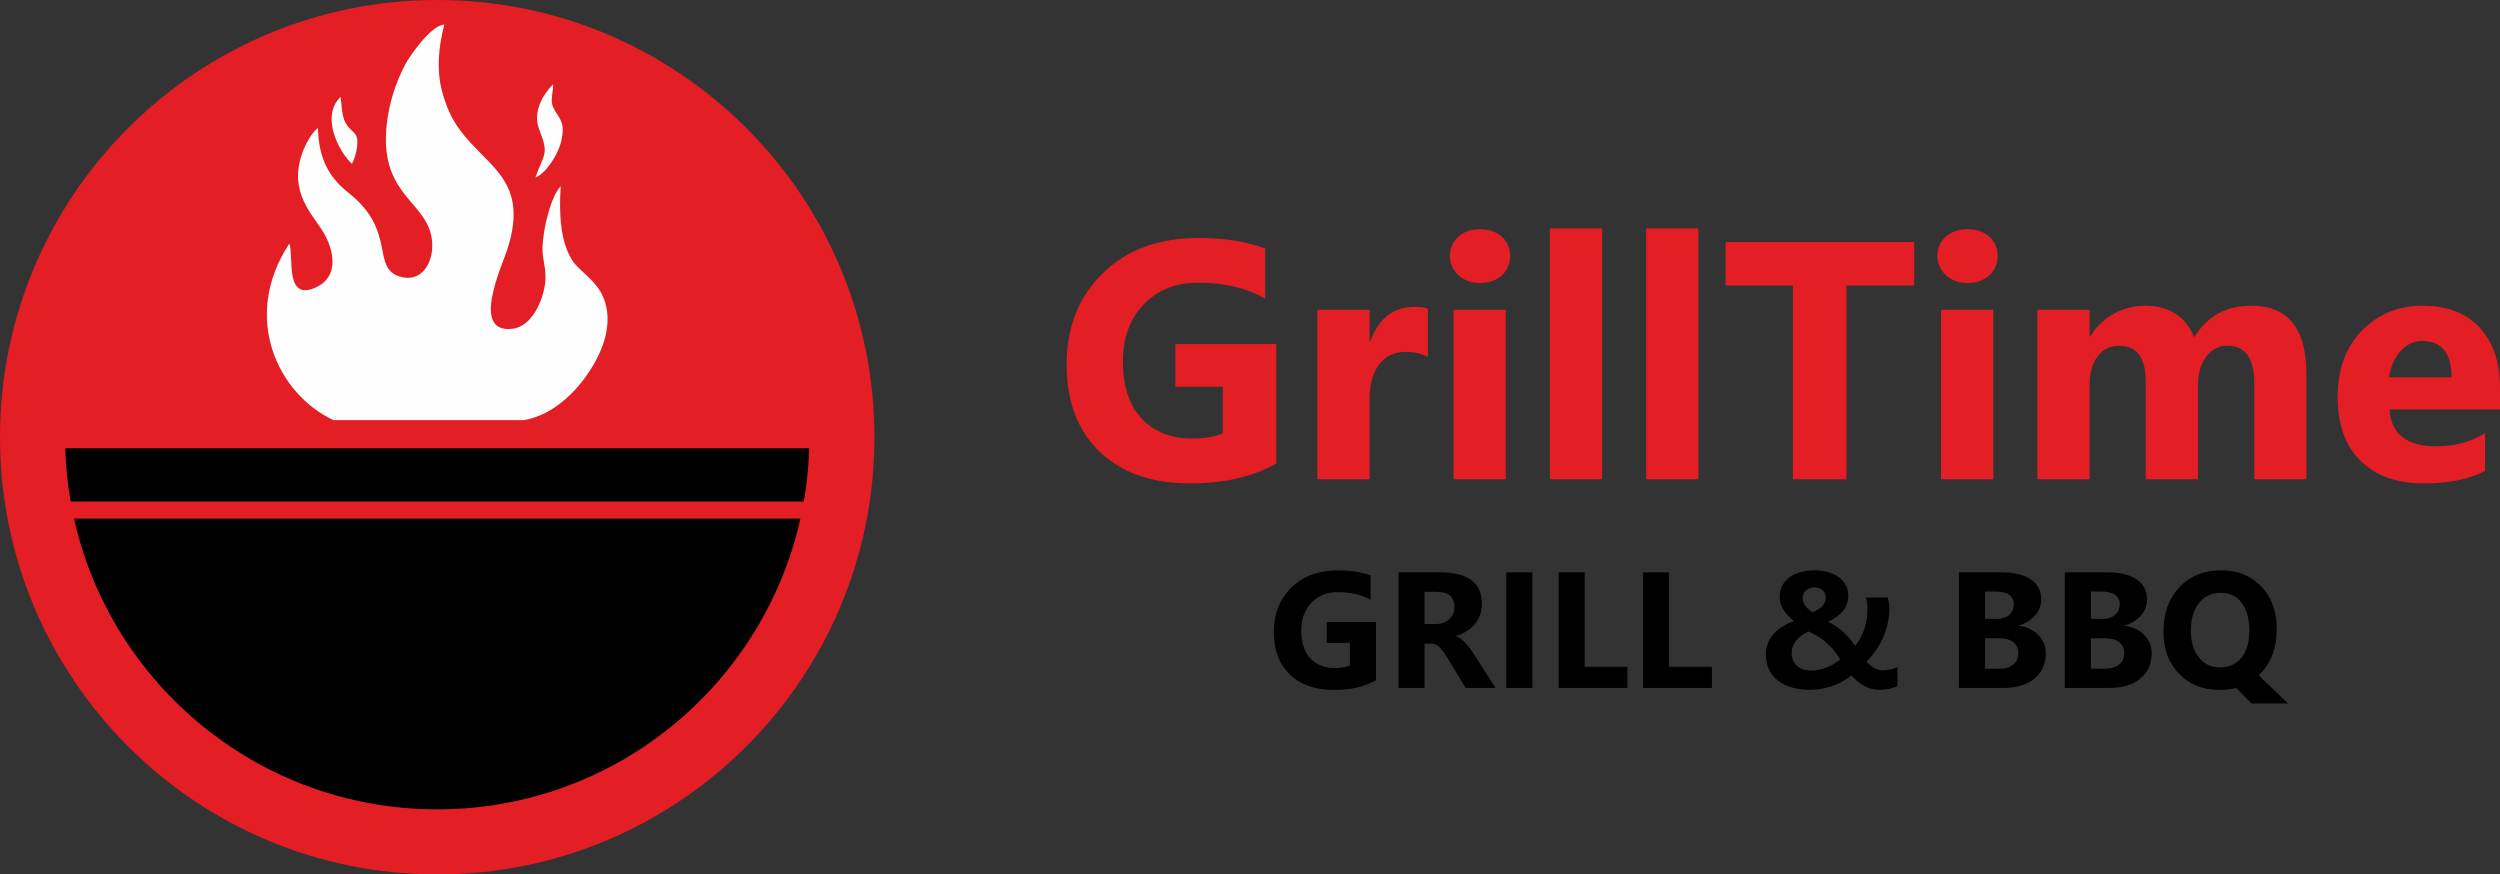
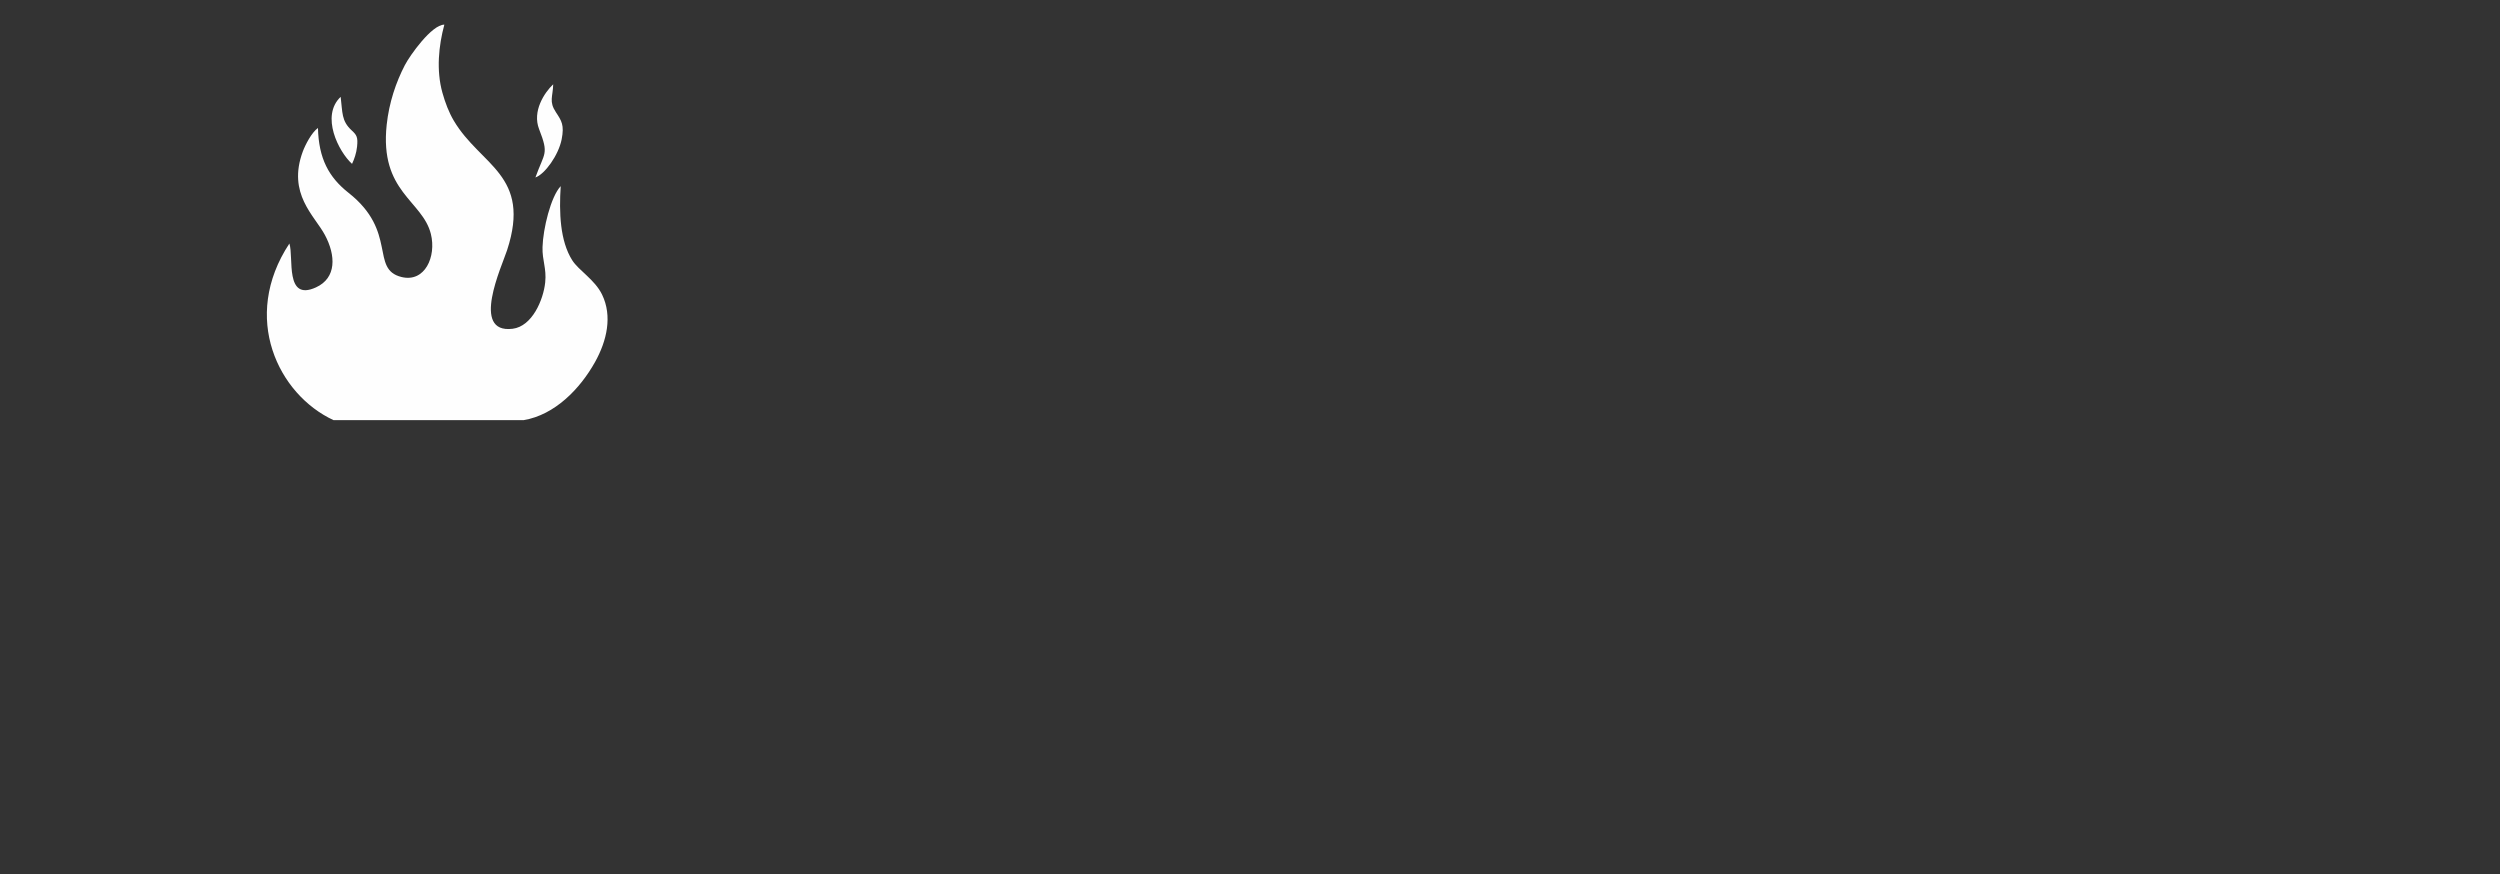
<svg xmlns="http://www.w3.org/2000/svg" xml:space="preserve" width="571.799mm" height="200mm" version="1.1" style="shape-rendering:geometricPrecision; text-rendering:geometricPrecision; image-rendering:optimizeQuality; fill-rule:evenodd; clip-rule:evenodd" viewBox="0 0 138699.57 48513.37">
  <rect x="0" y="0" width="138699.57" height="48513.37" fill="#333333" stroke="none" />
  <defs>
    <style type="text/css"> .fil1 {fill:#FEFEFE} .fil0 {fill:#E31E24} .fil2 {fill:black} .fil3 {fill:#E31E24;fill-rule:nonzero} .fil4 {fill:black;fill-rule:nonzero} </style>
  </defs>
  <g id="Слой_x0020_1">
-     <path class="fil0" d="M24256.68 0c13396.6,0 24256.68,10860.08 24256.68,24256.68 0,13396.6 -10860.08,24256.68 -24256.68,24256.68 -13396.6,0 -24256.68,-10860.08 -24256.68,-24256.68 0,-13396.6 10860.08,-24256.68 24256.68,-24256.68z" />
    <path class="fil1" d="M18502.85 23309.14l10552.72 0c1726.98,-292.2 3126.06,-1734.86 3955.85,-3221.34 664.95,-1191.15 967.74,-2556.15 392.21,-3742.18 -403.83,-832.32 -1294.89,-1337.34 -1655.03,-1904.37 -681.15,-1072.51 -735.2,-2657.15 -640.16,-4114.39 -553.17,588.49 -980.48,2367.19 -1009.05,3380.8 -21.42,760.28 230.8,1170.46 147.8,1964.86 -100.25,959.42 -720.76,2435.35 -1808.99,2567.57 -2343.63,284.8 -599.63,-3459.22 -304.91,-4360.04 1367.96,-4181.03 -1475.53,-4679.11 -2956.89,-7185.61 -270.73,-458.06 -475.33,-989.84 -634.05,-1560.46 -341.49,-1227.82 -207.81,-2596.7 110.22,-3767.67 -703.61,0 -1911.77,1710.7 -2187.42,2240.08 -500.15,960.44 -880.86,2092.94 -1011.67,3314.75 -400.41,3739.75 1982.64,4191.43 2450.43,6056 317.08,1263.97 -336.71,2715.34 -1634.2,2389.84 -1746.14,-438.08 -198.95,-2515.71 -2933.14,-4669.97 -1094.61,-862.45 -1656.42,-1901.09 -1695.93,-3597.31 -349.51,248.17 -705.85,938.27 -844.88,1316.02 -862.08,2341.93 650.83,3537.45 1230.54,4621.8 605.81,1133.18 653.94,2381.11 -495.81,2906.29 -1744.76,796.98 -1222.54,-1652.15 -1474.98,-2433.26 -2708.84,4106.95 -611.29,8381.95 2447.33,9798.58zm1027.78 -14217.64c123.71,-253.63 241.06,-598.32 278.08,-943.08 58.34,-543.45 -18.92,-657.09 -299.89,-916.68 -570.2,-526.83 -499.86,-977.18 -609.06,-1858.47 -1121.34,1059.22 -117.69,3039.44 630.87,3718.23zm10174.03 754.82c524.91,-183.31 1285.77,-1240.85 1456.71,-2121.3 152.53,-785.58 -1.82,-1017.01 -319.19,-1497.56 -400.02,-605.71 -167.08,-855 -151.02,-1550.9 -489.72,463.96 -1170.75,1492.2 -782.11,2488.15 555.26,1422.97 300.66,1269.96 -204.39,2681.6z" />
-     <path class="fil2" d="M44893.27 24868.7c-29.28,1005.29 -131.4,1992.18 -299.45,2956.5l-40674.33 0c-168.05,-964.32 -270.17,-1951.21 -299.45,-2956.5l41273.23 0zm-487.85 3904.09c-2059.66,9230.32 -10297.59,16130.26 -20148.74,16130.26 -9851.2,0 -18089.13,-6899.93 -20148.79,-16130.26l40297.53 0z" />
-     <path class="fil3" d="M70808.87 25708.93c-1284.78,739.54 -2882.98,1109.33 -4794.5,1109.33 -2115.21,0 -3785.43,-586.02 -5007.57,-1757.98 -1219,-1172.01 -1830.05,-2785.86 -1830.05,-4841.54 0,-2068.22 667.45,-3754.11 2002.36,-5057.71 1331.81,-1306.73 3108.64,-1958.51 5324.1,-1958.51 1394.49,0 2626,194.27 3688.33,579.73l0 2782.68c-1015.29,-589.15 -2256.21,-880.57 -3725.92,-880.57 -1231.51,0 -2231.13,397.93 -3005.16,1197.04 -777.14,799.09 -1162.6,1864.51 -1162.6,3199.48 0,1350.59 347.84,2397.24 1040.37,3139.88 695.68,739.59 1632.67,1109.33 2814.04,1109.33 711.33,0 1275.42,-100.23 1689.07,-300.81l0 -2572.74 -2632.31 0 0 -2369.05 5599.85 0 0 6621.42zm8410.76 -5903.83c-350.95,-191.12 -758.36,-285.16 -1222.15,-285.16 -629.82,0 -1121.87,231.89 -1479.08,692.58 -354.12,463.79 -532.7,1090.48 -532.7,1886.47l0 4490.52 -2898.63 0 0 -9400.99 2898.63 0 0 1745.46 37.6 0c460.63,-1275.42 1284.8,-1911.55 2478.69,-1911.55 307.11,0 545.24,37.62 717.63,109.71l0 2672.97zm2889.21 -4105.06c-488.87,0 -889.95,-144.16 -1200.2,-435.6 -313.35,-291.4 -470.02,-645.54 -470.02,-1068.56 0,-435.58 156.67,-789.68 470.02,-1065.47 310.24,-275.73 711.33,-413.62 1200.2,-413.62 498.23,0 899.34,137.9 1209.56,413.62 307.11,275.8 463.79,629.9 463.79,1065.47 0,438.73 -156.67,802.22 -463.79,1084.2 -310.22,278.93 -711.33,419.96 -1209.56,419.96zm1432.09 10889.46l-2898.63 0 0 -9400.99 2898.63 0 0 9400.99zm5342.87 0l-2898.63 0 0 -13916.57 2898.63 0 0 13916.57zm5342.9 0l-2898.63 0 0 -13916.57 2898.63 0 0 13916.57zm11973.66 -10751.56l-3757.24 0 0 10751.56 -2973.85 0 0 -10751.56 -3735.31 0 0 -2412.96 10466.4 0 0 2412.96zm2955.05 -137.9c-488.84,0 -889.95,-144.16 -1200.2,-435.6 -313.35,-291.4 -470.02,-645.54 -470.02,-1068.56 0,-435.58 156.67,-789.68 470.02,-1065.47 310.24,-275.73 711.35,-413.62 1200.2,-413.62 498.23,0 899.34,137.9 1209.58,413.62 307.11,275.8 463.79,629.9 463.79,1065.47 0,438.73 -156.67,802.22 -463.79,1084.2 -310.24,278.93 -711.35,419.96 -1209.58,419.96zm1432.11 10889.46l-2898.63 0 0 -9400.99 2898.63 0 0 9400.99zm17369.85 0l-2892.39 0 0 -5361.72c0,-1366.23 -501.39,-2046.27 -1504.13,-2046.27 -476.33,0 -864.9,203.71 -1165.7,614.23 -300.88,410.47 -451.27,921.29 -451.27,1532.34l0 5261.42 -2898.63 0 0 -5418.09c0,-1325.53 -495.15,-1989.9 -1479.1,-1989.9 -495.1,0 -893.11,194.3 -1187.68,585.99 -297.68,391.75 -448.07,924.45 -448.07,1598.18l0 5223.82 -2898.63 0 0 -9400.99 2898.63 0 0 1469.71 37.6 0c300.83,-501.39 720.71,-911.91 1262.83,-1225.28 542.14,-316.53 1134.41,-473.2 1776.83,-473.2 1328.64,0 2237.44,582.86 2726.23,1751.74 717.63,-1168.88 1767.41,-1751.74 3158.78,-1751.74 2043.14,0 3064.71,1259.77 3064.71,3782.34l0 5847.41zm10742.19 -3873.23l-6132.6 0c97.17,1363.18 958.94,2046.32 2579.02,2046.32 1034.11,0 1942.86,-244.43 2726.31,-733.28l0 2093.28c-868.07,463.79 -1996.18,695.68 -3387.49,695.68 -1516.72,0 -2694.99,-419.93 -3534.81,-1262.88 -836.64,-839.81 -1256.59,-2014.95 -1256.59,-3519.09 0,-1560.58 451.25,-2798.4 1360,-3710.25 905.62,-911.93 2018.08,-1366.31 3340.51,-1366.31 1369.44,0 2431.73,407.42 3180.68,1219.04 748.95,814.73 1124.98,1920.89 1124.98,3315.38l0 1222.1zm-2688.68 -1783.01c0,-1344.33 -545.24,-2018.06 -1635.8,-2018.06 -463.79,0 -868,191.12 -1206.43,576.56 -341.61,385.44 -545.27,868.03 -620.46,1441.5l3462.69 0z" />
-     <path class="fil4" d="M76340.2 37737.24c-626.09,360.38 -1404.92,540.61 -2336.43,540.61 -1030.79,0 -1844.72,-285.57 -2440.32,-856.72 -594.02,-571.12 -891.82,-1357.6 -891.82,-2359.35 0,-1007.87 325.28,-1829.49 975.85,-2464.72 649.01,-636.79 1514.88,-954.45 2594.52,-954.45 679.53,0 1279.66,94.72 1797.4,282.57l0 1356c-494.81,-287.05 -1099.51,-429.1 -1815.71,-429.1 -600.16,0 -1087.33,193.93 -1464.47,583.37 -378.74,389.39 -566.59,908.58 -566.59,1559.15 0,658.18 169.51,1168.23 507.01,1530.14 338.99,360.38 795.62,540.58 1371.3,540.58 346.68,0 621.55,-48.85 823.1,-146.58l0 -1253.73 -1282.74 0 0 -1154.52 2728.9 0 0 3226.77zm6630.64 429.1l-1659.96 0 -997.17 -1650.79c-74.86,-125.21 -146.58,-236.7 -215.3,-335.96 -68.72,-97.73 -137.44,-181.71 -207.69,-251.95 -70.27,-70.27 -143.58,-123.68 -219.94,-161.91 -76.34,-36.63 -158.83,-54.94 -247.39,-54.94l-389.39 0 0 2455.55 -1446.16 0 0 -6415.31 2290.63 0c1557.62,0 2336.45,581.85 2336.45,1743.96 0,224.47 -35.1,430.63 -103.82,620.03 -68.72,189.3 -164.92,360.36 -290.18,513.05 -125.21,151.19 -276.4,282.54 -453.55,392.45 -178.63,111.51 -375.61,197.01 -594,259.64l0 18.31c96.18,30.54 187.82,77.86 277.93,145.05 90.11,67.19 175.62,145.05 259.57,235.17 84.03,90.11 163.44,186.32 239.78,288.65 76.34,102.31 145.05,203.08 207.69,302.34l1212.49 1896.65zm-3936.84 -5332.59l0 1785.15 626.09 0c310.02,0 558.92,-90.09 746.77,-268.72 190.9,-181.76 287.1,-407.78 287.1,-675.01 0,-561.93 -335.98,-841.42 -1007.87,-841.42l-652.09 0zm5981.63 5332.59l-1446.18 0 0 -6415.31 1446.18 0 0 6415.31zm5277.58 0l-3820.77 0 0 -6415.31 1446.16 0 0 5242.5 2374.61 0 0 1172.81zm4683.58 0l-3820.77 0 0 -6415.31 1446.16 0 0 5242.5 2374.61 0 0 1172.81zm9274.03 102.34c-157.3,0 -308.45,-19.84 -448.97,-62.63 -142.02,-41.24 -276.4,-97.73 -403.15,-169.53 -126.74,-71.73 -247.39,-155.75 -360.38,-253.48 -113.01,-96.18 -219.91,-200.07 -322.25,-309.98 -109.91,88.59 -242.79,181.71 -398.54,277.91 -154.22,94.7 -329.84,180.2 -525.3,256.54 -195.51,76.36 -410.84,138.99 -646,187.84 -235.17,48.88 -487.12,73.33 -755.91,73.33 -349.68,0 -671.89,-41.24 -969.69,-125.26 -296.25,-82.42 -551.28,-207.69 -766.61,-372.61 -215.3,-166.45 -383.28,-371.08 -503.93,-615.39 -120.6,-244.34 -180.18,-528.36 -180.18,-850.58 0,-253.53 45.8,-479.53 135.91,-678.02 91.64,-198.52 209.21,-371.13 355.82,-520.74 146.61,-149.66 311.5,-277.93 496.27,-384.83 184.79,-106.87 372.61,-196.99 563.53,-268.79 -91.64,-71.78 -184.76,-154.22 -279.49,-247.39 -93.12,-94.65 -177.15,-196.99 -251.95,-308.45 -74.81,-113.01 -135.91,-233.62 -181.76,-364.97 -45.8,-131.35 -68.72,-270.32 -68.72,-416.92 0,-235.17 47.4,-444.33 142.05,-626.09 96.2,-181.71 229.08,-335.98 401.62,-461.19 171.06,-125.21 375.69,-219.86 613.91,-285.57 239.73,-65.64 502.38,-99.26 787.95,-99.26 274.88,0 525.33,35.15 754.36,103.87 227.55,68.72 424.54,163.39 587.98,285.57 163.37,122.13 290.13,270.27 380.22,441.33 90.11,171.01 134.38,360.38 134.38,566.54 0,329.82 -99.28,616.94 -297.75,861.26 -198.54,242.86 -478.03,439.85 -838.38,592.54 143.53,65.64 279.41,138.97 410.76,222.92 131.35,84.03 259.62,178.7 384.83,287.1 125.21,106.9 247.39,229.08 366.52,363.46 120.6,135.91 238.2,291.66 354.29,468.81 244.34,-308.45 419.93,-635.26 525.3,-981.93 105.35,-348.13 158.81,-710.04 158.81,-1085.73 0,-113.04 -6.14,-221.46 -19.84,-326.81 -13.78,-103.82 -35.15,-201.55 -65.66,-290.13l1204.88 0c32.07,94.67 56.47,187.84 70.25,276.43 15.23,90.04 22.87,195.46 22.87,317.59 0,290.18 -30.56,571.15 -91.59,846.02 -61.1,274.88 -146.61,537.5 -256.56,787.98 -111.48,250.43 -244.31,487.12 -401.62,711.59 -155.75,222.99 -328.34,432.18 -516.18,626.14 146.61,151.17 296.27,268.74 452.02,351.24 154.27,80.94 300.86,122.13 438.29,122.13 143.53,0 288.61,-15.26 438.27,-45.8 149.66,-32.09 279.49,-76.34 389.39,-132.83l0 1064.33c-163.39,65.66 -325.28,114.56 -485.59,146.61 -158.83,30.54 -337.51,45.85 -534.5,45.85zm-3788.7 -1069.02c175.59,0 340.52,-16.76 496.27,-51.86 154.27,-33.62 300.88,-79.42 438.32,-135.91 137.44,-56.54 264.18,-122.21 381.75,-197.01 119.12,-74.86 226.02,-151.19 325.28,-232.14 -152.72,-238.2 -302.34,-441.33 -452.02,-606.25 -149.66,-164.92 -296.25,-306.94 -442.85,-424.54 -146.58,-119.12 -291.66,-218.38 -436.77,-297.75 -145.05,-80.94 -290.13,-154.27 -435.19,-219.91 -123.73,59.55 -239.78,126.74 -351.21,200.07 -113.04,71.73 -212.29,157.28 -297.8,255.01 -87.03,96.2 -155.75,206.16 -207.69,329.84 -53.49,123.66 -79.42,267.24 -79.42,427.55 0,143.58 25.93,273.4 76.34,389.44 50.41,116.04 123.73,216.85 216.85,299.28 94.7,84.03 206.16,148.14 335.96,195.48 129.82,45.85 273.35,68.69 432.18,68.69zm827.69 -4062.02c0,-87.03 -16.83,-163.37 -50.41,-232.09 -32.07,-68.72 -76.34,-126.77 -134.36,-172.61 -56.54,-45.8 -120.65,-82.42 -192.45,-106.87 -70.25,-25.95 -146.58,-38.18 -227.53,-38.18 -97.73,0 -187.84,13.78 -270.27,44.32 -82.5,29.01 -154.22,70.2 -215.33,120.6 -61.1,50.41 -108.43,111.48 -140.49,181.76 -33.62,70.25 -48.88,145.05 -48.88,226 0,166.45 51.93,320.67 155.75,459.64 105.37,140.52 235.17,253.48 389.44,340.54 99.21,-35.12 192.4,-77.89 279.44,-125.21 88.56,-47.35 166.45,-103.82 233.64,-169.53 67.17,-65.64 120.65,-142 160.36,-229.03 39.71,-85.55 61.08,-186.29 61.08,-299.33zm7389.56 5028.7l0 -6415.31 2336.45 0c716.25,0 1266,131.35 1650.79,394 384.83,261.15 577.26,632.23 577.26,1108.65 0,346.68 -117.57,649.01 -351.26,908.66 -235.17,259.57 -532.92,439.77 -897.89,540.58l0 18.31c456.56,56.49 821.55,226.02 1094.87,505.44 271.87,281.01 409.31,621.55 409.31,1024.7 0,587.93 -210.77,1053.71 -630.7,1398.83 -421.48,343.6 -995.69,516.13 -1722.59,516.13l-2466.25 0zm1446.16 -5350.9l0 1520.97 635.26 0c297.8,0 532.97,-71.78 704.03,-216.85 172.54,-145.05 258.04,-343.6 258.04,-597.08 0,-471.87 -352.74,-707.03 -1056.72,-707.03l-540.61 0zm0 2594.52l0 1691.98 783.39 0c332.9,0 595.6,-77.86 784.92,-233.62 189.37,-154.22 284.05,-366.52 284.05,-635.26 0,-256.56 -93.15,-456.63 -279.44,-603.22 -187.84,-146.61 -447.46,-219.89 -781.84,-219.89l-791.08 0zm4428.57 2756.38l0 -6415.31 2336.43 0c716.28,0 1266,131.35 1650.79,394 384.86,261.15 577.28,632.23 577.28,1108.65 0,346.68 -117.57,649.01 -351.26,908.66 -235.17,259.57 -532.92,439.77 -897.91,540.58l0 18.31c456.58,56.49 821.57,226.02 1094.9,505.44 271.87,281.01 409.31,621.55 409.31,1024.7 0,587.93 -210.77,1053.71 -630.7,1398.83 -421.48,343.6 -995.69,516.13 -1722.59,516.13l-2466.25 0zm1446.16 -5350.9l0 1520.97 635.26 0c297.8,0 532.97,-71.78 704.03,-216.85 172.54,-145.05 258.04,-343.6 258.04,-597.08 0,-471.87 -352.76,-707.03 -1056.72,-707.03l-540.61 0zm0 2594.52l0 1691.98 783.39 0c332.9,0 595.6,-77.86 784.92,-233.62 189.37,-154.22 284.02,-366.52 284.02,-635.26 0,-256.56 -93.12,-456.63 -279.41,-603.22 -187.84,-146.61 -447.46,-219.89 -781.87,-219.89l-791.06 0zm7140.68 2867.89c-919.3,0 -1667.57,-297.8 -2246.34,-894.88 -578.76,-601.69 -867.39,-1382.07 -867.39,-2339.53 0,-1010.92 293.19,-1830.99 881.15,-2460.11 584.85,-626.14 1363.69,-940.72 2334.92,-940.72 916.2,0 1655.32,300.88 2218.86,899.49 566.54,597.08 850.56,1388.09 850.56,2371.55 0,1004.83 -293.19,1817.24 -881.12,2438.77 -21.37,19.87 -39.71,41.24 -58.02,59.57 -18.31,19.84 -38.16,38.16 -58.02,56.47l1623.26 1560.7 -2021.84 0 -850.58 -862.81c-279.49,74.81 -587.91,111.51 -925.42,111.51zm62.63 -5390.64c-503.96,0 -907.1,190.88 -1207.93,572.63 -297.8,378.74 -447.46,881.17 -447.46,1507.26 0,635.26 149.66,1137.69 447.46,1508.74 297.75,369.6 688.72,554.36 1171.28,554.36 499.35,0 893.35,-178.67 1186.54,-537.58 291.66,-363.44 438.27,-862.79 438.27,-1498.04 0,-662.79 -142,-1180.45 -424.54,-1553.06 -280.97,-369.53 -668.88,-554.31 -1163.62,-554.31z" />
  </g>
</svg>